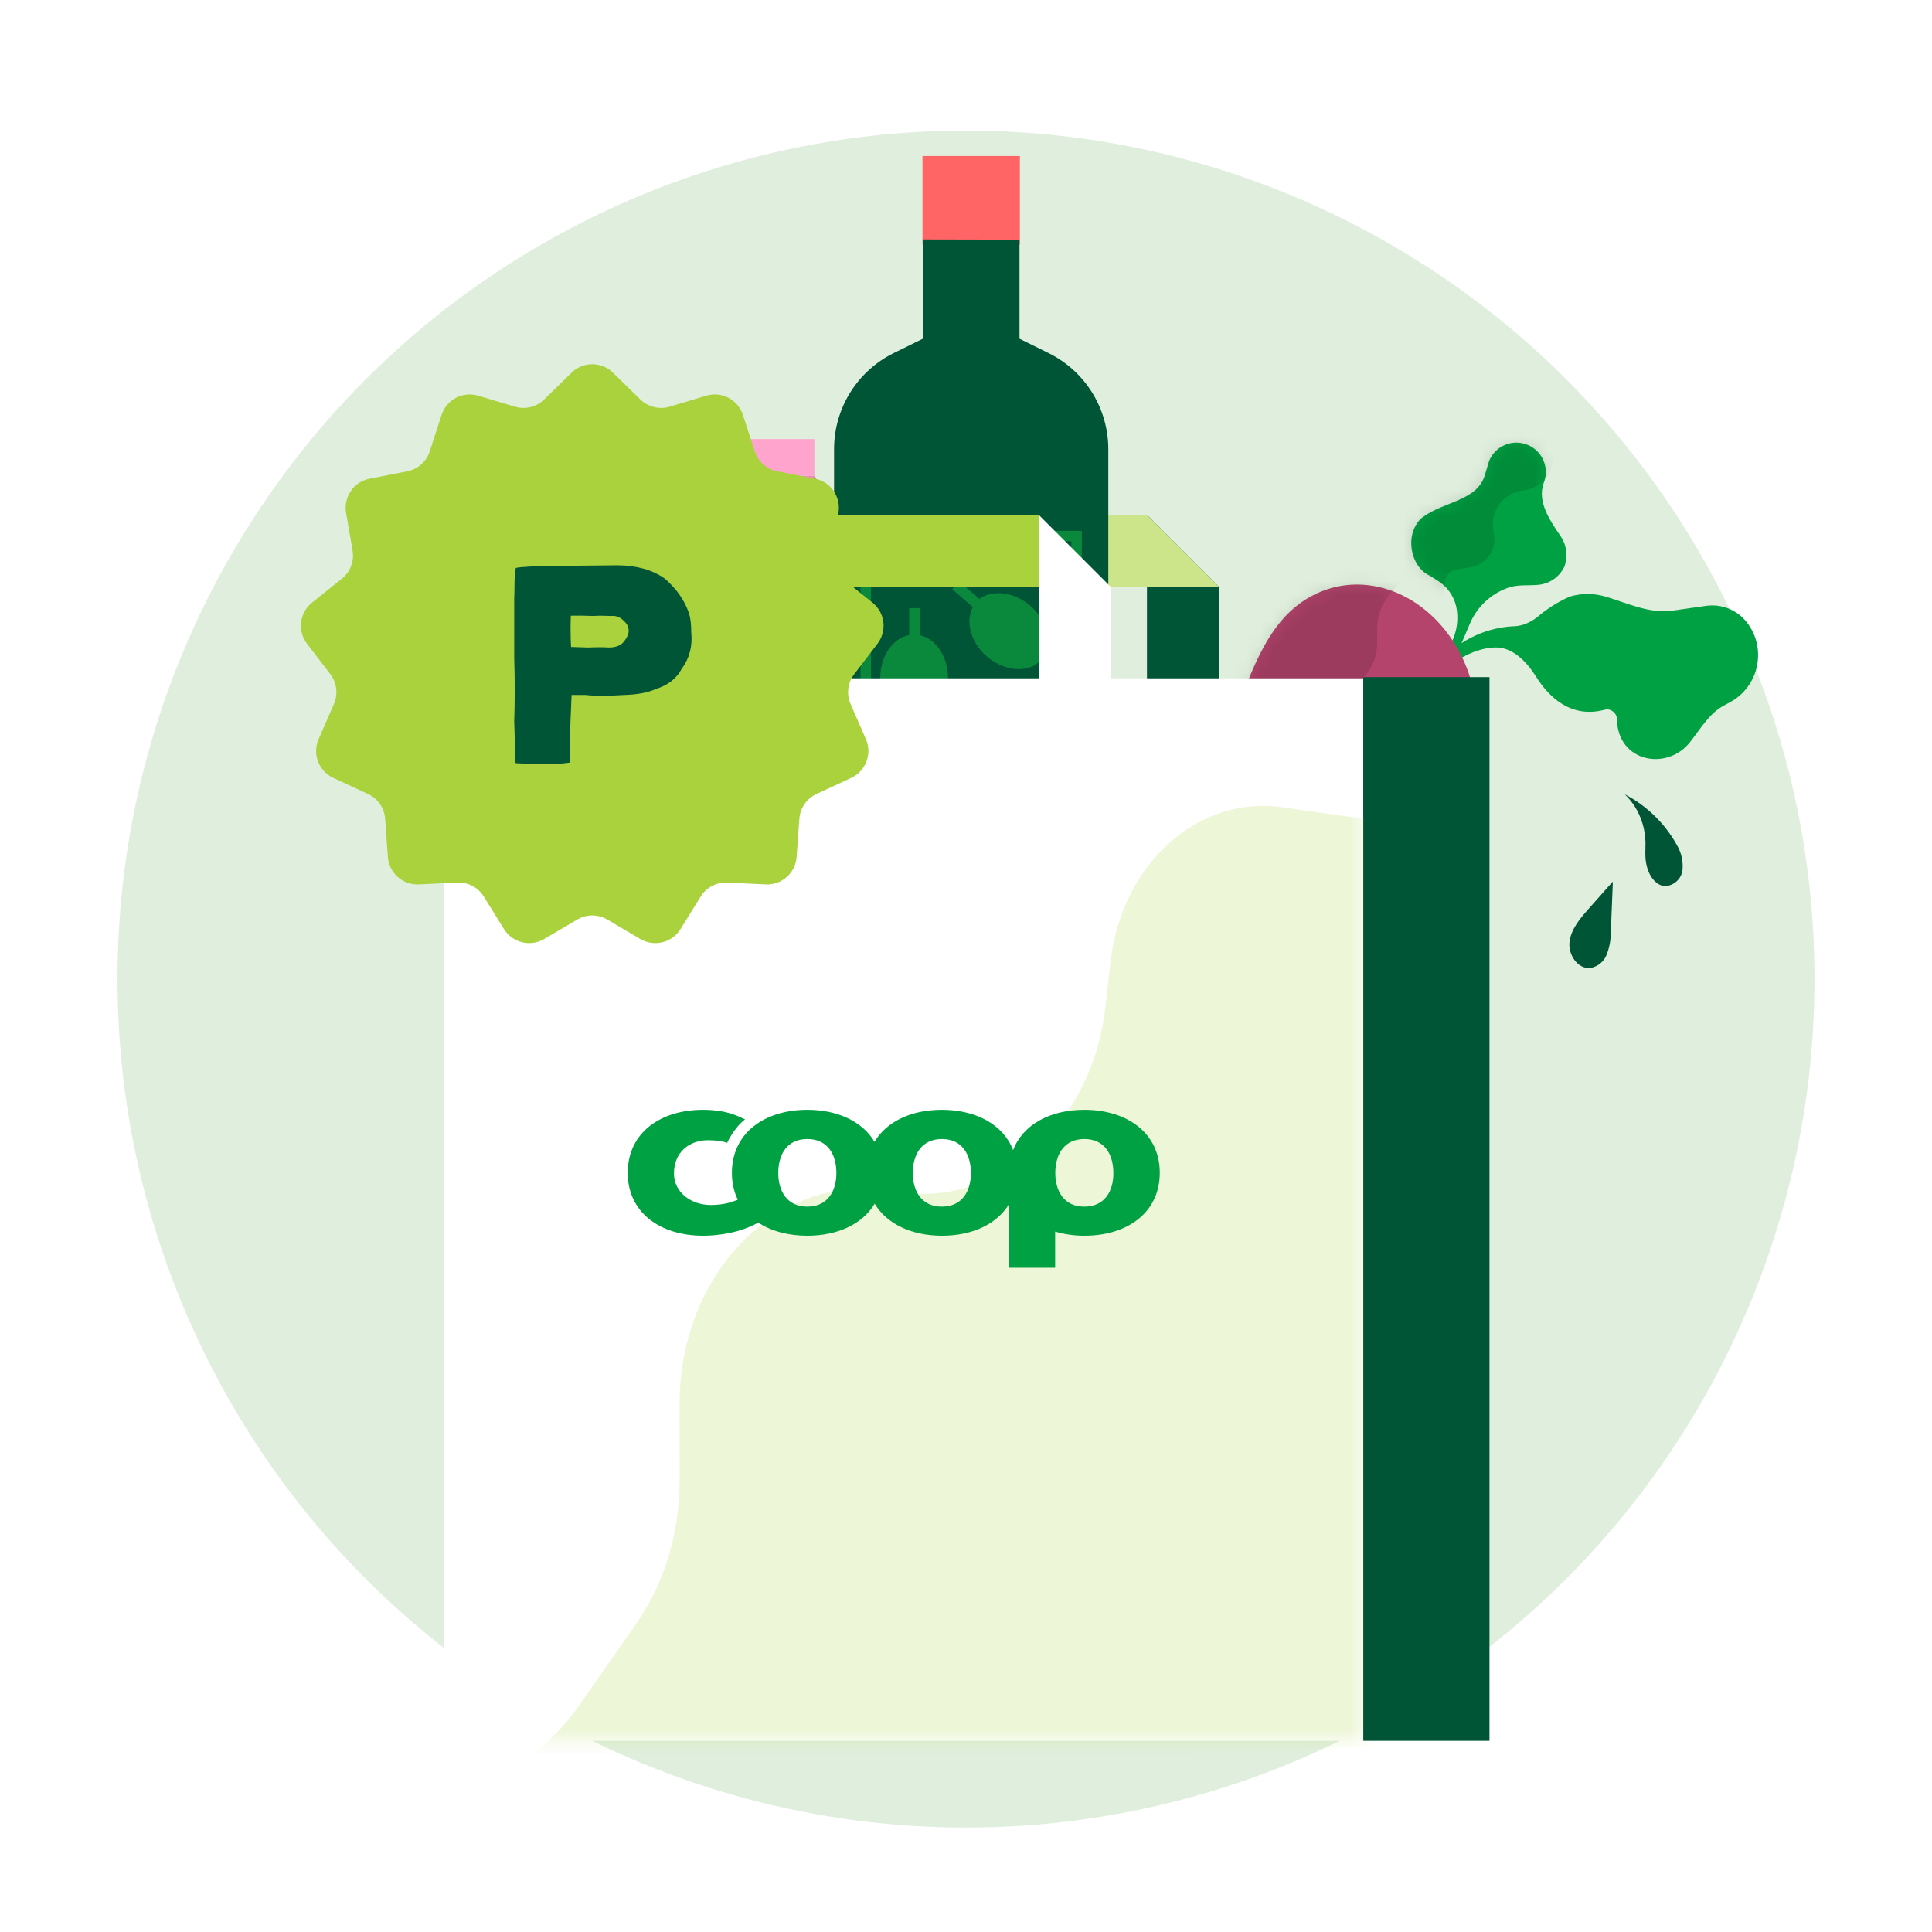
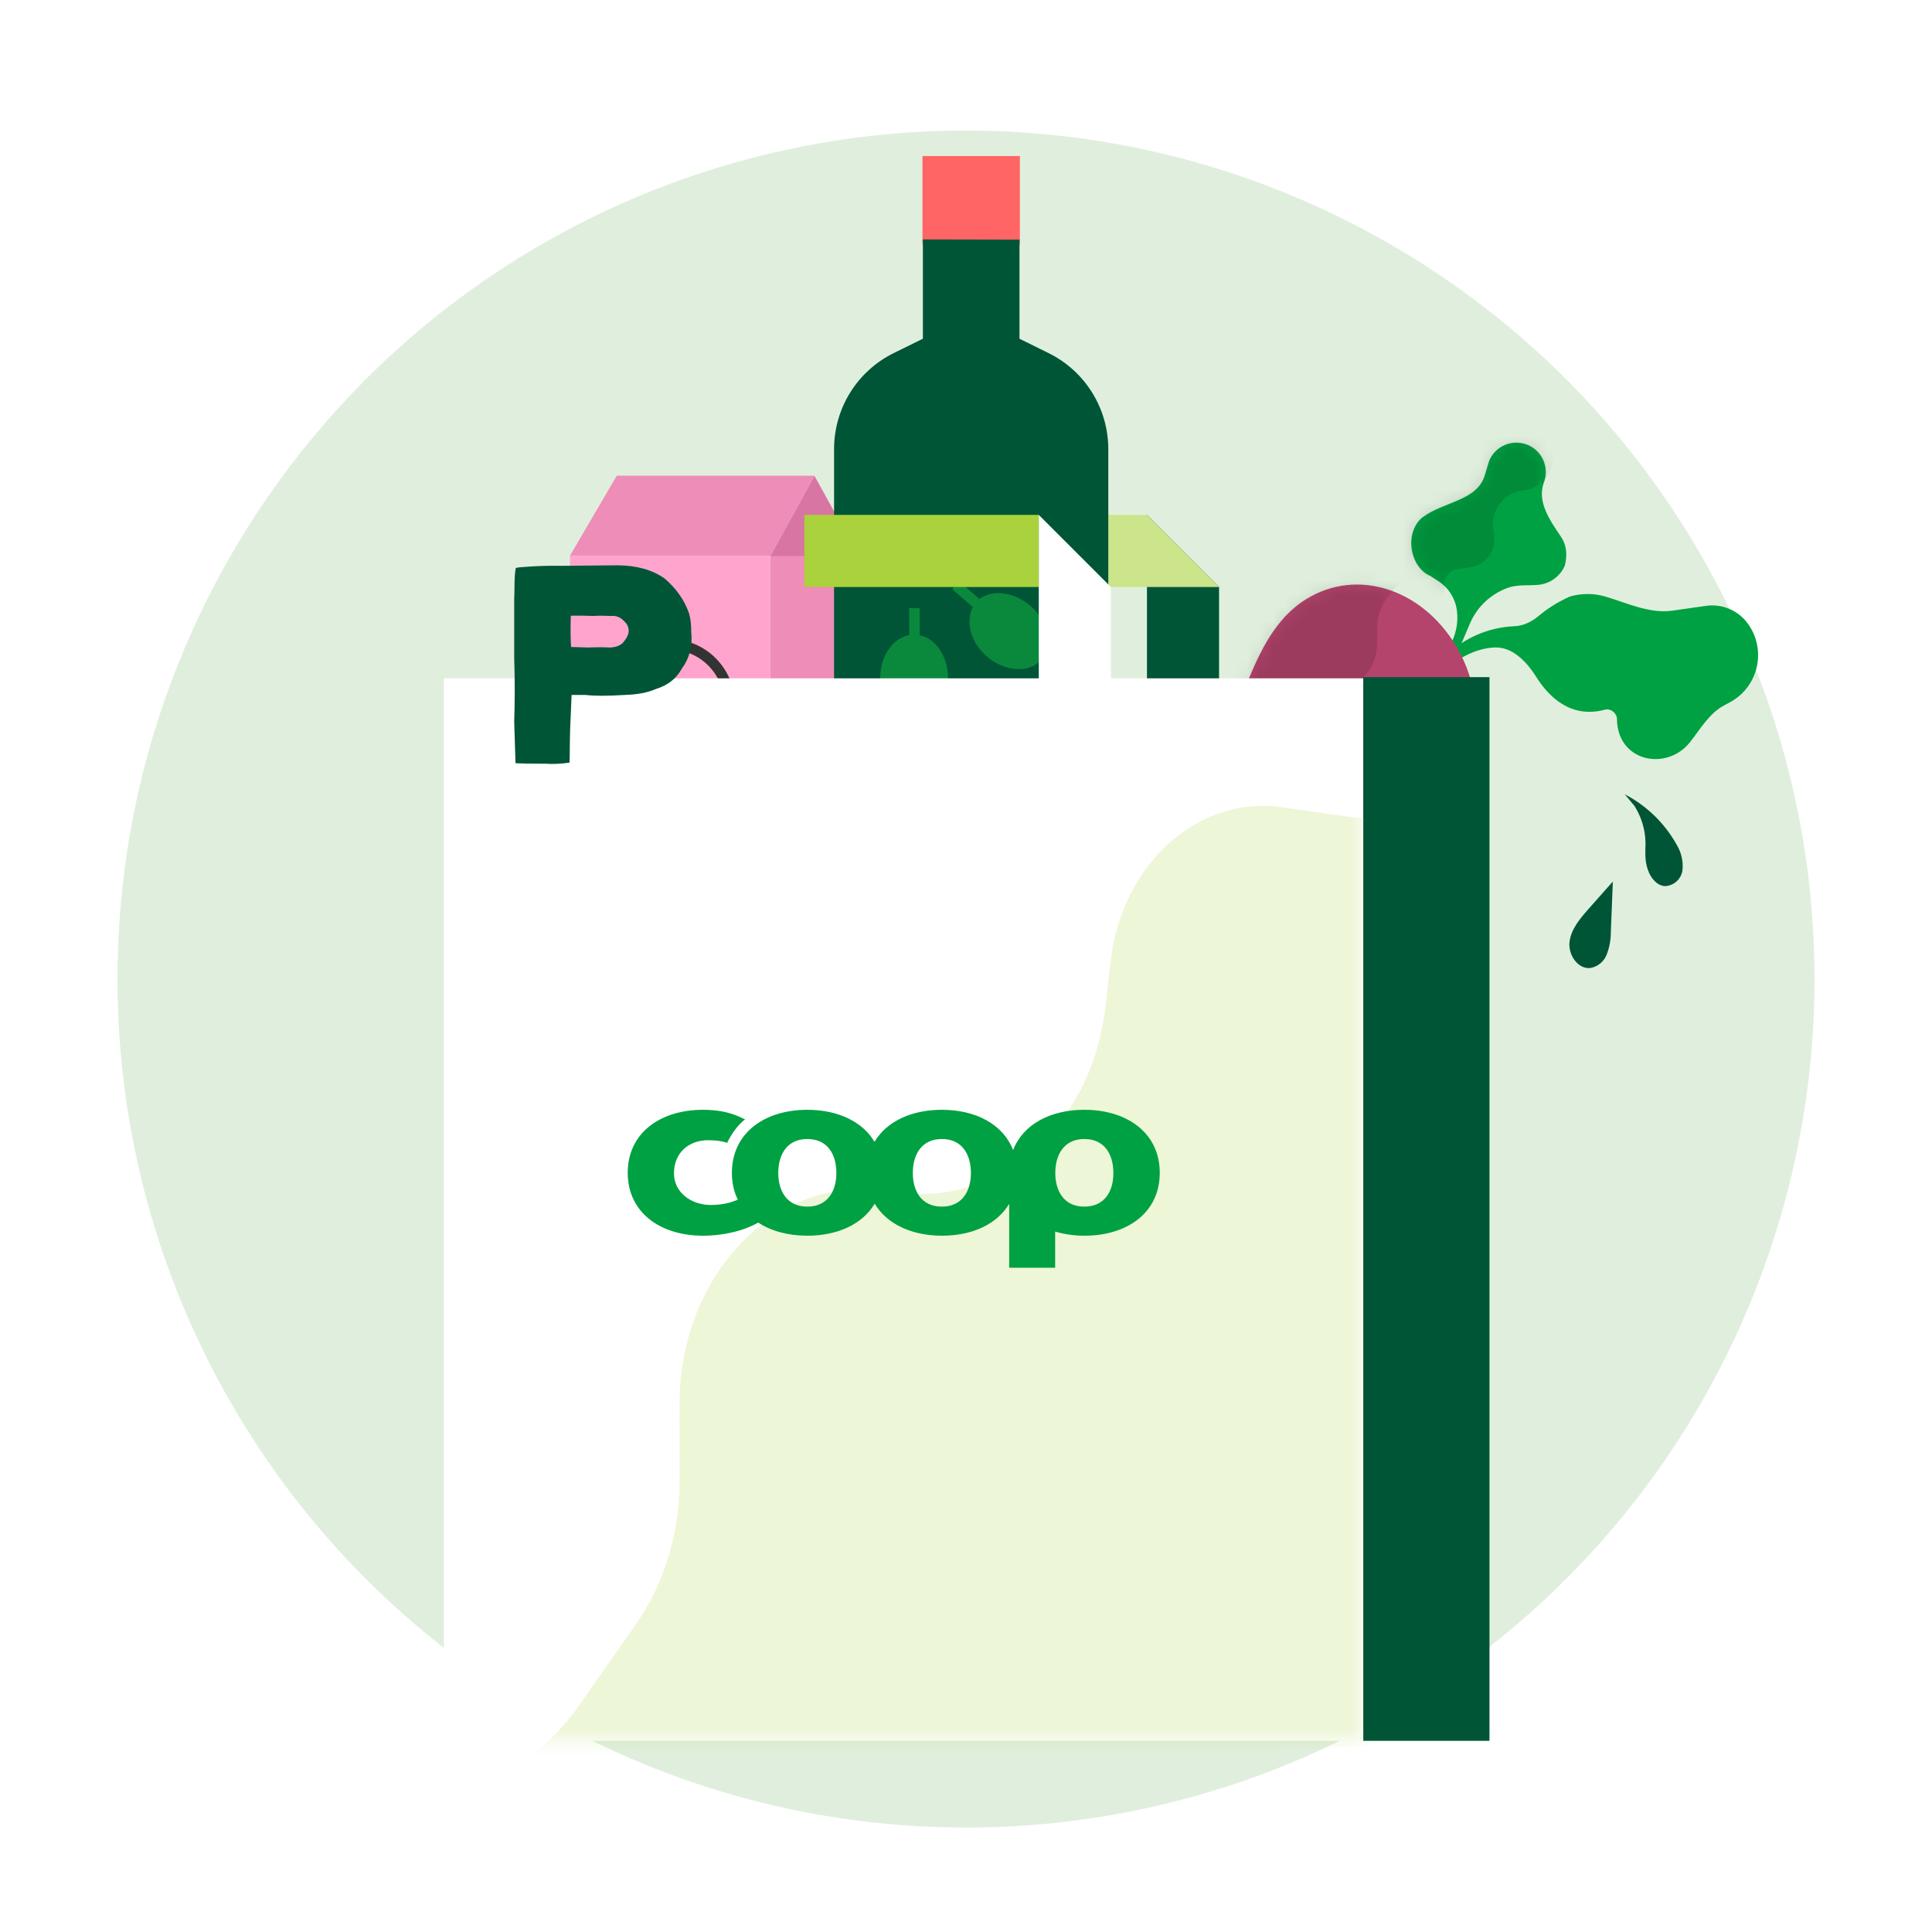
<svg xmlns="http://www.w3.org/2000/svg" width="148" height="148" viewBox="0 0 148 148" fill="none">
  <rect x="0" y="0" width="148" height="148" fill="#808080" stroke="none" />
  <g clip-path="url(#clip0_2202_1412)">
    <rect width="148" height="148" fill="white" />
    <circle cx="74" cy="75" r="65" fill="#E0EFDD" />
-     <path fill-rule="evenodd" clip-rule="evenodd" d="M124.467 60.849C126.159 61.728 127.552 63.09 128.472 64.762C128.81 65.34 128.954 66.01 128.884 66.677C128.785 67.356 128.21 67.865 127.524 67.881C126.903 67.83 126.451 67.245 126.24 66.65C126.127 66.328 126.062 65.992 126.047 65.652C126.026 65.293 126.057 64.933 126.052 64.57C126.038 63.563 125.744 62.58 125.202 61.732C124.987 61.414 124.741 61.118 124.467 60.849Z" fill="#005537" />
+     <path fill-rule="evenodd" clip-rule="evenodd" d="M124.467 60.849C126.159 61.728 127.552 63.09 128.472 64.762C128.81 65.34 128.954 66.01 128.884 66.677C128.785 67.356 128.21 67.865 127.524 67.881C126.903 67.83 126.451 67.245 126.24 66.65C126.127 66.328 126.062 65.992 126.047 65.652C126.026 65.293 126.057 64.933 126.052 64.57C126.038 63.563 125.744 62.58 125.202 61.732Z" fill="#005537" />
    <path fill-rule="evenodd" clip-rule="evenodd" d="M123.551 67.557L123.397 71.38C123.402 71.959 123.301 72.534 123.099 73.077C122.903 73.633 122.426 74.042 121.847 74.151C120.868 74.269 120.117 73.135 120.232 72.158C120.347 71.182 121.033 70.373 121.683 69.635L123.522 67.562" fill="#005537" />
    <path d="M87.862 39.443L93.386 44.968V53.254H87.862V39.443Z" fill="#005537" />
    <path d="M64.383 39.443L87.861 39.443L93.386 44.968H64.383V39.443Z" fill="#CCE48A" />
    <path d="M64.383 44.968L69.908 39.443V53.254H64.383V44.968Z" fill="#005537" />
    <rect x="43.667" y="42.56" width="15.345" height="32.582" fill="#FFA5CD" />
    <path d="M59.012 42.559L62.388 36.437L65.764 42.559V75.141H59.012V42.559Z" fill="#ED8DB8" />
    <path d="M59.013 42.597L62.389 36.475L65.764 42.597H59.013Z" fill="#D975A2" />
    <path d="M47.248 36.44H62.388L59.012 42.562H43.667L47.248 36.44Z" fill="#ED8DB8" />
-     <rect x="47.247" y="33.637" width="15.14" height="2.802" fill="#FFA5CD" />
    <path d="M55.912 54.04C55.912 56.631 53.854 58.717 51.331 58.717C48.808 58.717 46.75 56.631 46.75 54.04C46.75 51.45 48.808 49.363 51.331 49.363C53.854 49.363 55.912 51.45 55.912 54.04Z" stroke="#333333" stroke-width="0.8" />
    <path d="M77.966 12.115H70.828V18.584H77.966V12.115Z" fill="#FF6565" stroke="#FF6565" stroke-width="0.323" stroke-miterlimit="10" />
    <path d="M77.855 26.1V18.6L70.94 18.584V26.1L68.568 27.267C67.24 27.922 66.121 28.936 65.337 30.195C64.554 31.454 64.138 32.908 64.136 34.392V77.025H84.658V34.408C84.657 32.921 84.241 31.464 83.457 30.201C82.672 28.939 81.55 27.922 80.218 27.267L77.855 26.1Z" fill="#005537" stroke="#005537" stroke-width="0.486" stroke-miterlimit="10" />
-     <rect x="66.321" y="41.067" width="16.152" height="21.06" stroke="#0A893D" stroke-width="0.8" />
    <path d="M72.529 51.94C72.529 53.718 71.418 55.163 70.024 55.163C68.629 55.163 67.519 53.718 67.519 51.94C67.519 50.161 68.621 48.708 70.024 48.708C71.427 48.708 72.529 50.153 72.529 51.94Z" fill="#0A893D" stroke="#0A893D" stroke-width="0.176" stroke-miterlimit="10" />
    <path d="M70.049 48.715V46.586" stroke="#0A893D" stroke-width="0.8" stroke-miterlimit="10" />
    <path d="M77.389 58.227C76.011 59.355 74.19 59.413 73.33 58.352C72.47 57.292 72.879 55.522 74.266 54.394C75.652 53.267 77.464 53.209 78.332 54.269C79.201 55.33 78.775 57.058 77.389 58.227Z" fill="#0A893D" stroke="#0A893D" stroke-width="0.176" stroke-miterlimit="10" />
    <path d="M78.324 54.236L79.978 52.891" stroke="#0A893D" stroke-width="0.8" stroke-miterlimit="10" />
    <path d="M78.876 46.479C80.22 47.648 80.546 49.427 79.711 50.462C78.876 51.498 76.988 51.381 75.644 50.212C74.299 49.043 73.974 47.256 74.809 46.229C75.644 45.202 77.531 45.31 78.876 46.479Z" fill="#0A893D" stroke="#0A893D" stroke-width="0.176" stroke-miterlimit="10" />
    <path d="M74.809 46.226L73.205 44.831" stroke="#0A893D" stroke-width="0.8" stroke-miterlimit="10" />
    <rect x="61.621" y="39.443" width="17.954" height="5.524" fill="#AAD23C" />
-     <path d="M56.097 44.967L61.621 39.443V53.254H56.097V44.967Z" fill="white" />
    <path d="M79.575 39.443L85.099 44.967V53.254H79.575V39.443Z" fill="white" />
    <path d="M132.536 53.788C134.739 52.591 135.36 49.714 133.848 47.714C133.11 46.738 131.9 46.239 130.688 46.411L128.106 46.779C126.383 47.024 124.691 46.214 123.024 45.712C122.183 45.459 121.236 45.414 120.251 45.7C119.198 46.171 118.412 46.728 117.888 47.169C117.351 47.619 116.694 47.951 115.994 47.974C114.223 48.033 111.858 48.807 110.254 50.834L110.87 50.992L112.145 50.29C113.108 49.767 114.109 49.551 114.788 49.606C116.018 49.705 117.023 50.799 117.677 51.846C118.606 53.334 120.304 55.077 122.944 54.365C123.382 54.247 123.861 54.625 123.866 55.079C123.898 58.374 127.681 59.096 129.456 56.86C130.253 55.858 130.915 54.669 132.04 54.057L132.536 53.788Z" fill="#00A142" />
    <path d="M114.077 35.297C114.556 34.146 115.878 33.602 117.028 34.081C118.179 34.56 118.723 35.881 118.244 37.032C117.76 38.48 118.727 39.858 119.582 41.123C119.95 41.669 120.101 42.367 119.884 43.3C119.524 44.166 118.725 44.716 117.852 44.8C117.082 44.873 116.273 44.763 115.543 45.017C114.219 45.48 113.151 46.479 112.602 47.77L111.749 49.776C111.55 50.242 111.25 50.657 110.87 50.992L110.254 50.834L111.048 49.486C111.533 48.664 111.728 47.704 111.603 46.758C111.482 45.838 110.962 45.018 110.181 44.516L109.569 44.121C108.318 43.601 107.785 41.801 108.306 40.551C108.488 40.113 108.72 39.813 108.987 39.616C110.643 38.399 113.149 38.373 113.743 36.404L114.077 35.297Z" fill="#00A142" />
    <mask id="mask0_2202_1412" style="mask-type:alpha" maskUnits="userSpaceOnUse" x="108" y="33" width="27" height="26">
-       <path d="M132.535 53.785C134.738 52.587 135.359 49.711 133.847 47.711C133.109 46.734 131.899 46.235 130.687 46.408L128.105 46.775C126.382 47.02 124.69 46.211 123.023 45.709C122.182 45.455 121.235 45.411 120.25 45.697C119.198 46.167 118.411 46.725 117.887 47.165C117.35 47.616 116.693 47.947 115.993 47.971C114.222 48.03 111.858 48.804 110.253 50.831L110.869 50.989L112.144 50.287C113.107 49.764 114.108 49.548 114.787 49.603C116.017 49.702 117.022 50.796 117.676 51.843C118.605 53.33 120.303 55.074 122.943 54.362C123.381 54.244 123.86 54.622 123.865 55.075C123.897 58.371 127.68 59.093 129.455 56.857C130.252 55.854 130.914 54.666 132.039 54.054L132.535 53.785Z" fill="#00A142" />
      <path d="M114.076 35.293C114.555 34.143 115.877 33.598 117.027 34.078C118.178 34.557 118.722 35.878 118.243 37.029C117.759 38.477 118.726 39.854 119.581 41.12C119.949 41.665 120.1 42.364 119.883 43.297C119.523 44.162 118.724 44.712 117.851 44.796C117.081 44.87 116.272 44.759 115.542 45.014C114.218 45.477 113.15 46.476 112.601 47.766L111.748 49.773C111.549 50.239 111.249 50.654 110.869 50.989L110.253 50.831L111.047 49.483C111.532 48.661 111.727 47.7 111.602 46.755C111.481 45.835 110.961 45.015 110.18 44.512L109.568 44.118C108.317 43.597 107.784 41.798 108.305 40.547C108.487 40.11 108.719 39.809 108.986 39.613C110.642 38.395 113.148 38.369 113.742 36.401L114.076 35.293Z" fill="#00A142" />
    </mask>
    <g mask="url(#mask0_2202_1412)">
      <path d="M118.795 31.598L119.309 30.441C119.627 29.725 120.238 29.18 120.985 28.945L106.467 33.507C105.069 33.946 104.268 35.411 104.652 36.824L106.689 44.306C106.853 44.911 107.299 45.4 107.887 45.619L109.142 46.088C109.947 46.389 110.783 45.727 110.675 44.875C110.596 44.258 111.027 43.691 111.643 43.601L112.63 43.457C113.799 43.287 114.614 42.208 114.458 41.038L114.384 40.487C114.192 39.044 115.228 37.726 116.676 37.571C118.261 37.401 119.319 35.854 118.9 34.317L118.656 33.42C118.491 32.815 118.54 32.172 118.795 31.598Z" fill="black" fill-opacity="0.13" />
    </g>
    <path d="M92.476 60.984C98.059 60.595 104.228 64.408 109.144 61.735C113.186 59.538 114.167 54.298 111.758 49.866C109.348 45.434 104.462 43.489 100.42 45.686C95.662 48.272 95.3 55.154 92.185 59.584L91.135 61.078L92.476 60.984Z" fill="#B4446C" />
    <mask id="mask1_2202_1412" style="mask-type:alpha" maskUnits="userSpaceOnUse" x="91" y="44" width="23" height="19">
      <path d="M92.475 60.983C98.058 60.593 104.227 64.406 109.144 61.733C113.186 59.536 114.166 54.297 111.757 49.865C109.348 45.433 104.461 43.487 100.419 45.684C95.661 48.271 95.3 55.153 92.184 59.583L91.134 61.076L92.475 60.983Z" fill="#B4446C" />
    </mask>
    <g mask="url(#mask1_2202_1412)">
      <path d="M106.381 45.643L107.515 44.273C108.217 43.427 109.248 42.922 110.348 42.888L88.993 43.544C86.937 43.607 85.298 45.283 85.281 47.339L85.194 58.225C85.187 59.105 85.604 59.935 86.315 60.455L87.833 61.565C88.807 62.278 90.189 61.7 90.366 60.507C90.493 59.642 91.291 59.04 92.158 59.152L93.547 59.333C95.192 59.546 96.703 58.397 96.936 56.756L97.045 55.984C97.332 53.96 99.233 52.571 101.25 52.911C103.457 53.283 105.473 51.594 105.491 49.358L105.501 48.053C105.508 47.172 105.819 46.321 106.381 45.643Z" fill="black" fill-opacity="0.13" />
    </g>
    <rect x="34" y="51.963" width="70.434" height="81.391" fill="white" />
    <mask id="mask2_2202_1412" style="mask-type:alpha" maskUnits="userSpaceOnUse" x="34" y="51" width="71" height="83">
      <rect x="34" y="51.964" width="70.434" height="81.391" fill="white" />
    </mask>
    <g mask="url(#mask2_2202_1412)">
      <path opacity="0.2" d="M48.725 124.399L44.359 130.654C41.661 134.52 37.666 136.847 33.393 137.042L116.403 133.252C124.397 132.887 130.714 125.227 130.709 115.904L130.683 66.536C130.681 62.545 129.031 58.798 126.25 56.468L120.31 51.492C116.5 48.299 111.144 50.972 110.499 56.388C110.031 60.312 106.951 63.075 103.576 62.599L98.168 61.834C91.764 60.93 85.929 66.196 85.078 73.647L84.678 77.152C83.629 86.34 76.285 92.71 68.431 91.245C59.838 89.642 52.055 97.38 52.06 107.522L52.063 113.439C52.066 117.432 50.886 121.302 48.725 124.399Z" fill="#AAD23C" />
    </g>
    <rect x="104.434" y="51.872" width="9.667" height="81.483" fill="#005537" />
    <path d="M83.064 92.433C81.482 92.433 80.84 91.212 80.84 89.855C80.84 88.475 81.493 87.254 83.064 87.254C84.647 87.254 85.289 88.475 85.289 89.855C85.3 91.212 84.647 92.433 83.064 92.433ZM72.151 92.433C70.568 92.433 69.926 91.212 69.926 89.855C69.926 88.475 70.579 87.254 72.151 87.254C73.733 87.254 74.375 88.475 74.375 89.855C74.375 91.212 73.733 92.433 72.151 92.433ZM61.845 92.433C60.263 92.433 59.62 91.212 59.62 89.855C59.62 88.475 60.263 87.254 61.845 87.254C63.428 87.254 64.07 88.475 64.07 89.855C64.07 91.212 63.428 92.433 61.845 92.433ZM83.064 85.015C80.474 85.015 78.371 86.123 77.608 88.102C76.844 86.123 74.741 85.015 72.151 85.015C69.848 85.015 67.933 85.886 66.992 87.469C66.063 85.897 64.148 85.015 61.845 85.015C58.569 85.015 56.067 86.79 56.067 89.844C56.067 90.612 56.222 91.302 56.521 91.902C56.488 91.913 56.444 91.936 56.41 91.947C56.267 92.003 56.101 92.06 55.923 92.117C55.47 92.241 54.961 92.309 54.451 92.309C52.968 92.309 51.629 91.359 51.629 89.889C51.629 88.294 52.769 87.345 54.252 87.345C54.817 87.356 55.259 87.39 55.702 87.548C55.702 87.548 56.211 86.406 57.075 85.75C56.909 85.671 56.731 85.592 56.554 85.513C55.78 85.173 54.872 85.015 53.854 85.015C50.577 85.015 48.087 86.79 48.087 89.844C48.087 92.885 50.577 94.661 53.854 94.661C54.717 94.661 55.68 94.536 56.51 94.299C56.82 94.22 57.551 93.971 58.082 93.654C59.078 94.31 60.384 94.661 61.845 94.661C64.148 94.661 66.063 93.79 67.004 92.207C67.944 93.779 69.859 94.661 72.162 94.661C74.464 94.661 76.368 93.79 77.309 92.218V97.115H80.829V94.344C81.515 94.548 82.268 94.661 83.076 94.661C86.352 94.661 88.843 92.897 88.843 89.844C88.843 86.79 86.341 85.015 83.064 85.015" fill="#00A142" />
-     <path d="M43.784 28.549C44.665 27.688 46.073 27.688 46.954 28.549L49.056 30.603C49.645 31.179 50.501 31.39 51.29 31.154L54.106 30.312C55.286 29.959 56.533 30.613 56.913 31.785L57.819 34.58C58.073 35.364 58.733 35.949 59.542 36.106L62.426 36.669C63.635 36.905 64.435 38.064 64.227 39.278L63.73 42.175C63.591 42.987 63.904 43.811 64.547 44.327L66.839 46.165C67.8 46.936 67.969 48.334 67.221 49.312L65.435 51.646C64.934 52.301 64.828 53.176 65.158 53.931L66.333 56.624C66.826 57.754 66.326 59.07 65.209 59.588L62.543 60.825C61.796 61.172 61.295 61.897 61.236 62.719L61.025 65.65C60.936 66.879 59.882 67.813 58.652 67.752L55.717 67.609C54.894 67.568 54.113 67.978 53.679 68.678L52.13 71.175C51.48 72.222 50.114 72.559 49.052 71.934L46.52 70.443C45.81 70.025 44.928 70.025 44.218 70.443L41.686 71.934C40.624 72.559 39.258 72.222 38.608 71.175L37.059 68.678C36.625 67.978 35.844 67.568 35.021 67.609L32.086 67.752C30.855 67.813 29.802 66.879 29.713 65.65L29.502 62.719C29.443 61.897 28.942 61.172 28.195 60.825L25.529 59.588C24.411 59.07 23.912 57.754 24.405 56.624L25.58 53.931C25.91 53.176 25.803 52.301 25.303 51.646L23.517 49.312C22.768 48.334 22.938 46.936 23.899 46.165L26.191 44.327C26.834 43.811 27.147 42.987 27.008 42.175L26.511 39.278C26.303 38.064 27.103 36.905 28.312 36.669L31.196 36.106C32.005 35.949 32.665 35.364 32.919 34.58L33.825 31.785C34.205 30.613 35.452 29.959 36.632 30.312L39.447 31.154C40.237 31.39 41.093 31.179 41.682 30.603L43.784 28.549Z" fill="#AAD23C" />
    <path d="M39.51 43.511C39.615 43.469 40.044 43.428 40.797 43.387C41.562 43.346 42.295 43.332 42.994 43.346L47.331 43.304C48.782 43.318 49.977 43.655 50.914 44.316C51.799 45.073 52.419 45.954 52.775 46.959C52.894 47.331 52.953 47.827 52.953 48.446C53.059 49.506 52.815 50.435 52.221 51.234C51.825 51.977 51.165 52.493 50.241 52.782C49.621 53.058 48.822 53.209 47.845 53.237C46.552 53.319 45.555 53.319 44.855 53.237H43.786L43.668 56.066C43.668 56.328 43.661 56.72 43.648 57.243C43.648 57.766 43.641 58.158 43.628 58.42C42.968 58.516 42.348 58.544 41.767 58.503C40.566 58.503 39.807 58.489 39.49 58.461L39.391 55.281C39.444 53.67 39.444 52.046 39.391 50.408V45.782C39.404 45.617 39.411 45.376 39.411 45.059C39.411 44.743 39.417 44.461 39.431 44.213C39.444 43.965 39.47 43.731 39.51 43.511ZM43.747 49.561L45.073 49.602C45.733 49.575 46.261 49.575 46.657 49.602C47.106 49.602 47.456 49.485 47.707 49.251C47.997 48.921 48.149 48.618 48.162 48.343C48.162 48.054 48.05 47.806 47.825 47.599C47.535 47.283 47.199 47.145 46.816 47.186C46.235 47.159 45.799 47.159 45.509 47.186C44.743 47.159 44.149 47.152 43.727 47.166L43.707 47.992C43.707 48.694 43.72 49.217 43.747 49.561Z" fill="#005537" />
  </g>
  <defs>
    <clipPath id="clip0_2202_1412">
      <rect width="148" height="148" fill="white" />
    </clipPath>
  </defs>
</svg>